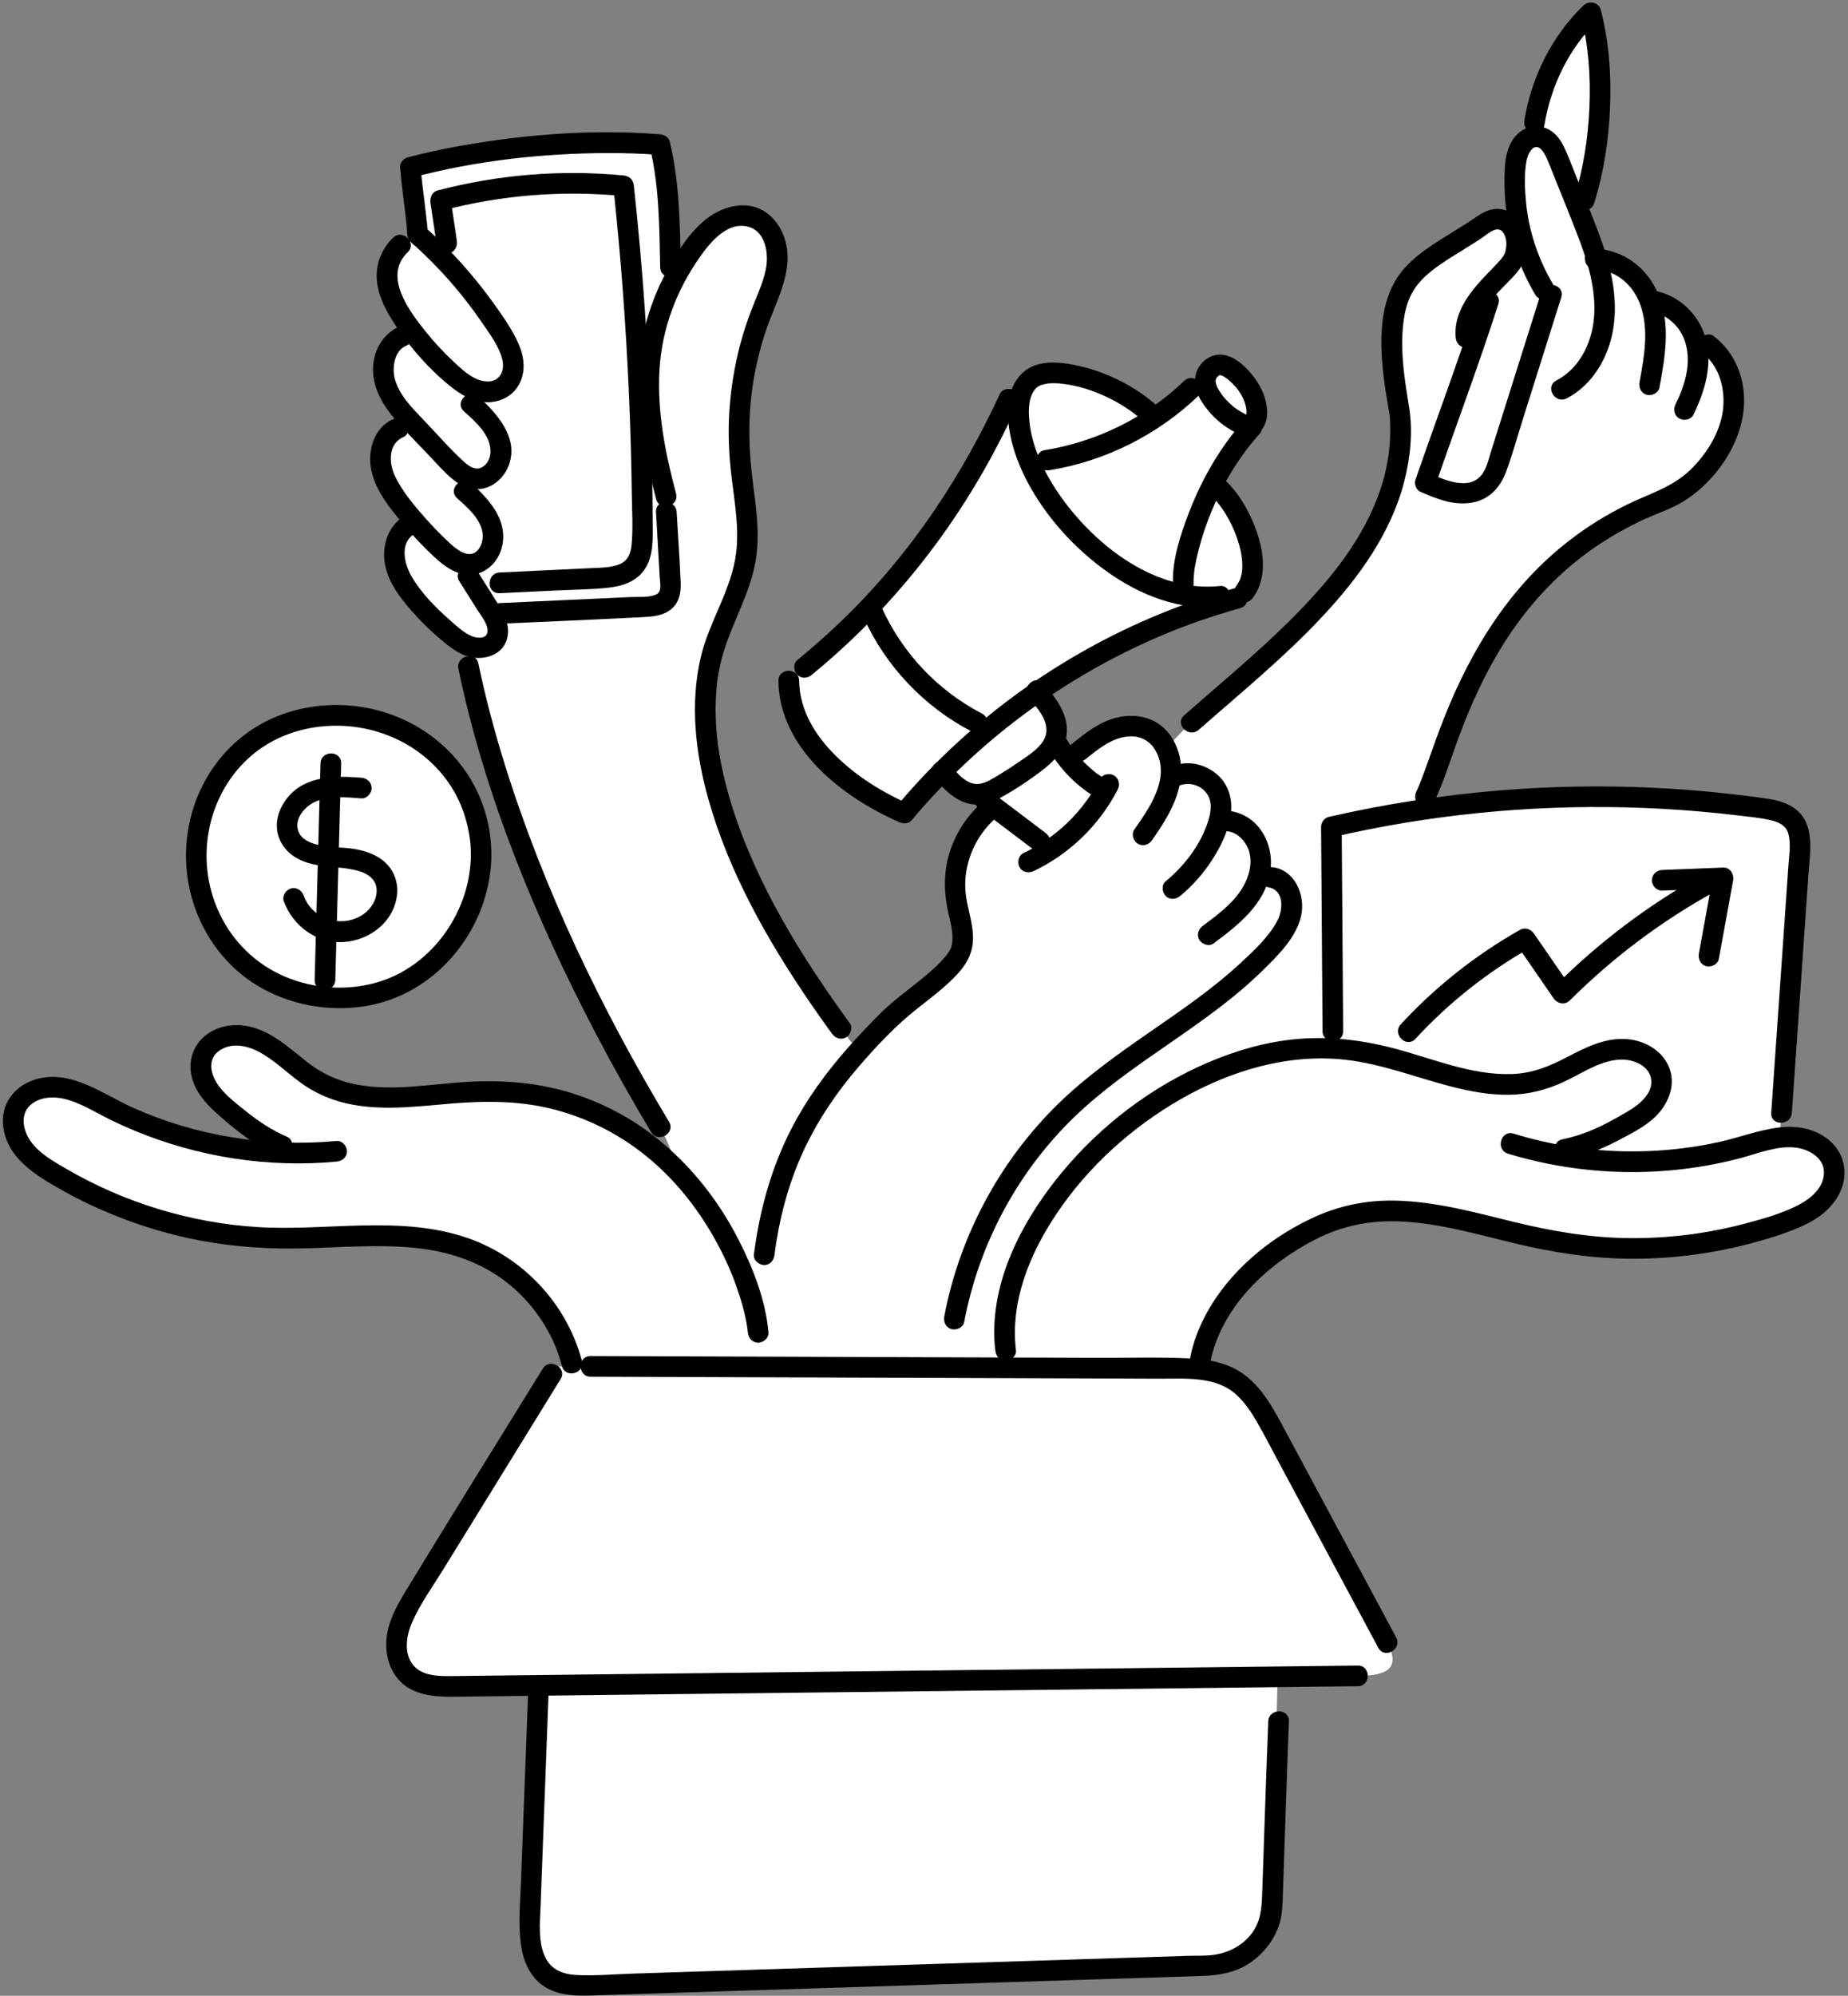
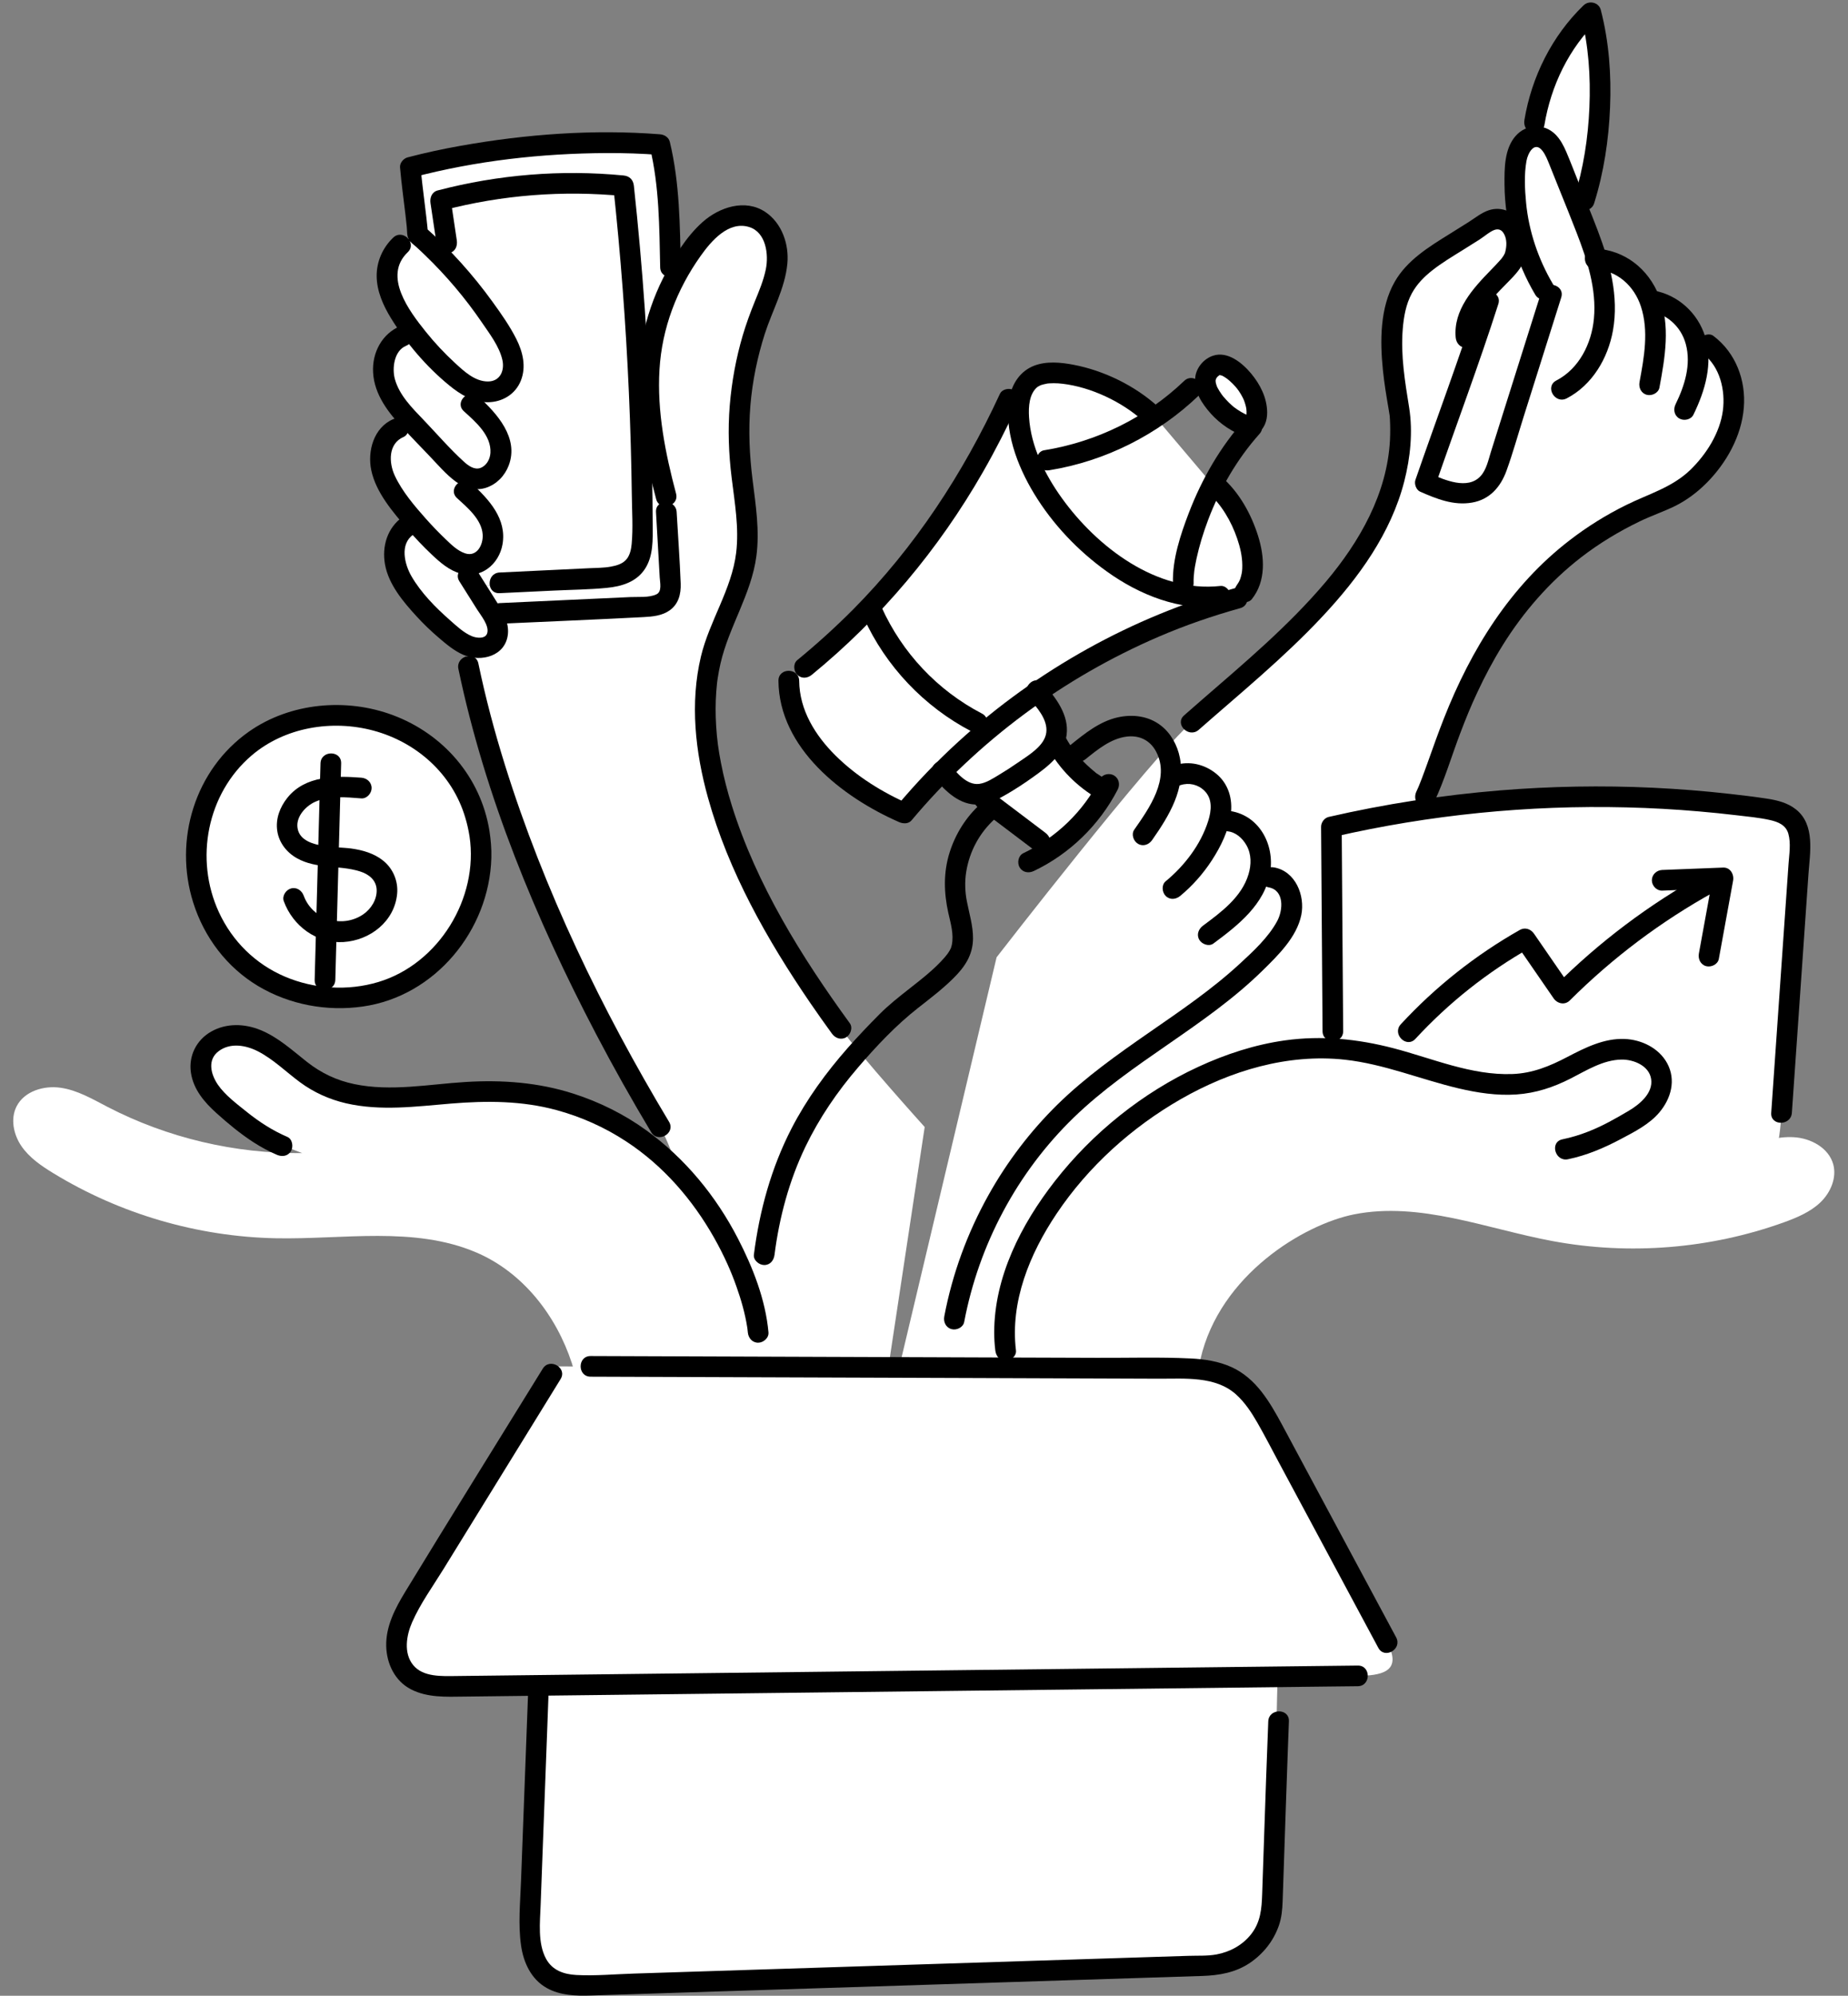
<svg xmlns="http://www.w3.org/2000/svg" fill="none" height="434.7" preserveAspectRatio="xMidYMid meet" style="fill: none;" version="1.0" viewBox="54.7 38.4 402.7 434.7" width="402.7" zoomAndPan="magnify">
  <rect x="54.7" y="38.4" width="402.7" height="434.7" fill="#808080" stroke="none" />
  <g id="change1_1">
    <path d="M172.56 396.19C171.93 412.9 170.9 437.36 170.27 454.07C170.12 458.01 170.02 462.24 171.44 465.46C173.7 470.59 178.64 470.96 182.89 470.82C227.98 469.38 273.07 467.94 318.16 466.5C325.68 466.26 331.68 460.55 331.93 453.41C332.4 440.05 332.87 407.91 333.34 396.18H172.56V396.19Z" fill="#fff" />
  </g>
  <g id="change1_2">
    <path d="M431.18 132.56C428.55 139.06 423.37 144.9 416.83 147.43C377.32 162.71 370.19 199.15 365.3 211.93C357.8 231.52 355.01 295.95 317.99 299.62C280.97 303.3 296.32 361.1 296.32 361.1L245.86 356.39L271.87 246.91C271.87 246.91 305.53 203.46 314.33 195.77C335.65 177.15 361.55 157.5 359.81 129.35C359.63 126.41 356.64 115.58 358.75 105.75C360.76 96.43 367.91 94.1 378.51 86.96C382.5 84.27 386.45 88.37 384.8 94.14C384.52 95.1 383.64 96.19 382.5 97.42L398.44 95.66L402.23 94.79C405.4 94.89 408.52 96.22 410.78 98.44C412.38 100 413.51 101.94 414.27 104.05C418.07 104.74 421.62 107.23 423.11 109.96C423.56 110.78 423.91 111.66 424.16 112.56C432.07 114.99 433.65 126.45 431.18 132.56Z" fill="#fff" />
  </g>
  <g id="change1_3">
    <path d="M392.74 102.59C388.93 114.68 385.12 126.76 381.3 138.85C380.75 140.59 380.16 142.4 378.9 143.72C377.22 145.47 374.6 146.04 372.19 145.77C369.78 145.51 367.52 144.52 365.3 143.55C369.72 130.72 374.48 118.28 379.03 104.03C380.73 98.7 388.32 69.33 389.06 65.12C390.68 55.86 394.96 47.28 401.36 41.16C404.66 53.67 403.72 70.04 399.92 82.05L392.74 102.59Z" fill="#fff" />
  </g>
  <g id="change1_4">
    <path d="M256.2 283.88L248.07 337.65L221.24 345.53L211.75 320.7C211.75 320.7 202.37 290.34 198.54 283.88C179.88 252.41 163.18 216.51 156.76 183.51C156.48 182.1 156.19 180.33 155.93 178.66C156.62 179.04 157.35 179.33 158.13 179.47C159.89 179.79 161.94 179.17 162.78 177.59C163.69 175.88 162.93 173.89 161.95 172.15C162.53 172.09 163.09 172.04 163.6 172.01C173.98 171.27 184.39 171.05 194.78 170.57C196.67 170.48 198.82 170.28 199.96 168.96C200.87 167.91 200.83 166.47 200.76 165.15C200.47 160.08 200.14 151.57 199.85 146.5C195.34 129.56 193.72 114.39 201.48 99.44C202.6 97.29 203.91 95.14 205.43 93C207.06 90.7 208.86 88.45 211.24 86.95C213.63 85.46 216.71 84.83 219.29 85.95C222.75 87.46 224.32 91.67 224.05 95.43C223.79 99.19 222.11 102.68 220.73 106.19C216.62 116.61 214.99 127.99 216.01 139.14C216.65 146.17 218.32 153.25 217.15 160.22C216.08 166.62 212.66 172.37 210.59 178.53C205.18 194.61 208.53 221.05 237.92 262.41C241.95 268.08 256.2 283.88 256.2 283.88Z" fill="#fff" />
  </g>
  <g id="change1_5">
    <path d="M153.25 119.96C153.05 119.79 152.86 119.62 152.67 119.43C154.34 122.35 156.1 125.14 157.39 126.4C159.1 128.07 160.95 129.64 162.22 131.66C163.5 133.68 164.21 136.18 163.62 138.49C163.03 140.81 160.89 142.79 158.5 142.7C156.86 142.64 155.46 141.71 154.21 140.58C154.67 142.88 154.62 144.53 155.89 145.33C158.74 147.12 160.98 150.06 161.88 153.31C162.79 156.56 161.15 160.75 157.82 161.3C156.82 161.46 155.86 161.3 154.94 160.92C155.71 162.18 156.36 163.25 156.77 163.89C157.23 164.62 157.69 165.35 158.15 166.09C159.24 167.81 160.32 169.53 161.4 171.25C161.58 171.54 161.77 171.84 161.95 172.15C162.93 173.89 163.69 175.88 162.78 177.59C161.94 179.17 159.89 179.79 158.13 179.47C157.35 179.33 156.62 179.04 155.93 178.66C155.05 178.2 154.23 177.59 153.45 176.97C150.29 174.47 147.41 171.63 144.88 168.5C143.02 166.21 141.3 163.66 140.77 160.76C140.24 157.85 141.02 154.3 143.63 152.9C144.03 152.68 144.59 152.42 145.18 152.15C143.87 150.63 142.63 149.07 141.45 147.45C139.65 144.98 137.95 142.27 137.61 139.23C137.27 136.19 138.68 132.79 141.52 131.64C142.26 131.34 143.48 130.96 144.68 130.69C142.11 128.01 139.58 125.14 138.58 121.58C137.52 117.78 138.92 113.04 142.57 111.56C143.16 111.32 143.97 111.06 144.78 110.83C143.95 109.74 143.16 108.61 142.41 107.46C140.45 104.47 138.7 101.04 139.07 97.48C139.3 95.31 140.42 90.71 145.73 89.47C148.1 91.56 150.36 93.77 152.52 96.08C156.82 100.7 160.67 105.74 163.98 111.12C165.03 112.84 166.05 114.64 166.42 116.62C166.79 118.6 166.41 120.82 164.98 122.25C163.42 123.8 160.91 124.07 158.8 123.44C156.69 122.81 154.9 121.41 153.25 119.96Z" fill="#fff" />
  </g>
  <g id="change1_6">
    <path d="M194.69 154.2C194.69 156.93 194.57 159.95 192.69 161.93C190.79 163.93 187.75 164.19 184.99 164.32C178.63 164.62 165.91 165.63 158.15 166.09C157.69 165.35 157.23 164.62 156.77 163.89C156.36 163.25 155.71 162.18 154.94 160.92C155.86 161.3 156.82 161.46 157.82 161.3C161.15 160.75 162.79 156.56 161.88 153.31C160.98 150.06 158.74 147.12 155.89 145.33C154.62 144.53 154.67 142.88 154.21 140.58C155.46 141.71 156.86 142.64 158.5 142.7C160.89 142.79 163.03 140.81 163.62 138.49C164.21 136.18 163.5 133.68 162.22 131.66C160.95 129.64 159.1 128.07 157.39 126.4C156.1 125.14 154.34 122.35 152.67 119.43C152.86 119.62 153.05 119.79 153.25 119.96C154.9 121.41 156.69 122.81 158.8 123.44C160.91 124.07 163.42 123.8 164.98 122.25C166.41 120.82 166.79 118.6 166.42 116.62C166.05 114.64 165.03 112.84 163.98 111.12C160.67 105.74 156.82 100.7 152.52 96.08C151.89 91.27 151.02 84.3 150.68 82.04C163.65 78.62 177.24 77.54 190.58 78.86C193.27 103.88 194.64 129.04 194.69 154.2Z" fill="#fff" />
  </g>
  <g id="change1_7">
    <path d="M200.76 165.15C200.83 166.47 200.87 167.91 199.96 168.96C198.82 170.28 196.67 170.48 194.78 170.57C184.39 171.05 173.98 171.27 163.6 172.01C163.09 172.04 162.53 172.09 161.95 172.15C161.77 171.84 161.58 171.54 161.4 171.25C160.32 169.53 159.24 167.81 158.15 166.09C165.91 165.63 178.63 164.62 184.99 164.32C187.75 164.19 190.79 163.93 192.69 161.93C194.57 159.95 194.69 156.93 194.69 154.2C194.64 129.04 193.27 103.88 190.58 78.86C177.24 77.54 163.65 78.62 150.68 82.04C151.02 84.3 151.89 91.27 152.52 96.08C150.36 93.77 148.1 91.56 145.73 89.47C145.33 84.63 144.5 79.69 144.1 74.86C160.31 70.56 181.76 68.57 198.47 69.9C200.1 76.52 201.06 89.85 201.48 99.44C193.72 114.39 195.34 129.56 199.85 146.5C200.14 151.57 200.47 160.08 200.76 165.15Z" fill="#fff" />
  </g>
  <g id="change1_8">
-     <path d="M336.23 236.34C335.9 239.34 334.01 241.93 332.03 244.21C319.85 258.22 302.2 266.25 288.56 278.84C275.21 291.17 266.97 308.09 262.64 325.74C259.74 337.59 262.64 361.1 262.64 361.1L216.99 358.5C216.99 358.5 219.82 323.18 221.24 311.67C224.41 286.07 236.59 272.23 249 259.83C252.37 256.46 263.13 249.68 264.23 245.04C265.09 241.46 263.58 237.79 263.03 234.15C261.97 227.19 265.2 220.32 269.94 215.12C273.2 211.54 289.69 202.15 289.69 202.15C291.87 200.39 294.09 198.61 296.67 197.52C299.25 196.43 302.29 196.1 304.83 197.28C308.62 199.04 310.27 203.7 309.78 207.87L311.36 207.24C314.94 205.96 319.38 208.2 320.47 211.84C321.01 213.64 320.81 215.55 320.28 217.38L322.19 217.22C325.85 217.46 328.8 220.83 329.35 224.45C329.61 226.15 329.42 227.86 328.91 229.5H331.72C334.72 229.91 336.55 233.34 336.23 236.34Z" fill="#fff" />
-   </g>
+     </g>
  <g id="change1_9">
    <path d="M295.44 210.86C292.44 216.06 288.18 220.53 283.14 223.78C278.51 219.42 269.53 212.05 265.82 209.24L283.56 197.97C285.77 201.99 291.23 208.11 295.44 210.86Z" fill="#fff" />
  </g>
  <g id="change1_10">
    <path d="M258.79 205.84C260.81 208.24 264.42 211.38 267.55 211.41C269.35 211.42 271.02 210.56 272.57 209.66C275.22 208.13 277.77 206.44 280.21 204.59C282.18 203.1 284.18 201.34 284.77 198.94C285.69 195.26 282.6 190.87 280.09 188.02C276.86 189.99 273.29 192.43 269.61 195.44C265.24 199.02 261.66 202.6 258.79 205.84Z" fill="#fff" />
  </g>
  <g id="change1_11">
    <path d="M325.68 167.5C324.71 168.32 323.57 168.91 322.35 169.27C294.95 177.3 270.03 193.6 251.72 215.51C240.43 210.6 226.58 200.15 226.58 186.68L230.03 183.78C249.76 167.65 264.06 148.58 274.53 125.35C275.33 123.59 278.08 119.81 282.38 119.79C281.01 120 279.87 120.46 279.07 121.2C274.53 125.35 277.07 135.92 280.97 143.05C287.95 155.8 304.44 170.59 320.62 168.29C321.78 168.12 323.67 168.01 325.68 167.5Z" fill="#fff" />
  </g>
  <g id="change1_12">
    <path d="M325.89 167.32L325.68 167.5C323.67 168.01 321.78 168.12 320.62 168.29C304.44 170.59 287.95 155.8 280.97 143.05C277.07 135.92 274.53 125.35 279.07 121.2C279.87 120.46 281.01 120 282.38 119.79H282.41C289.12 118.74 301.4 123.55 307.79 130.81L317.86 142.71C325.67 149.08 330.53 161.71 325.89 167.32Z" fill="#fff" />
  </g>
  <g id="change1_13">
-     <path d="M312.55 165.36L312.85 168.15C299.4 165.9 286.83 153.76 280.97 143.05C280.31 141.84 279.69 140.53 279.13 139.17C280.17 139.07 281.4 138.92 282.79 138.65C294.51 136.41 305.62 131.11 314.33 122.96C315.78 121.61 318.04 118.29 319.39 118.13C320.74 117.97 327.58 130.79 327.58 130.79C316.54 143.01 312.36 160.01 312.55 165.36Z" fill="#fff" />
-   </g>
+     </g>
  <g id="change1_14">
    <path d="M442.91 280.77C444.21 262.04 445.52 243.32 446.82 224.59C447 222.03 447.09 219.2 445.47 217.21C443.9 215.3 441.23 214.8 438.79 214.45C407.57 210.03 375.55 211.41 344.83 218.48C344.94 233.31 345.15 248.15 345.15 262.98C345.15 267.83 345.15 289.03 345.15 289.03C345.15 289.03 412.09 299.62 430.2 299.62C441.84 299.62 442.57 285.72 442.91 280.77Z" fill="#fff" />
  </g>
  <g id="change1_15">
    <path d="M451.41 300.27C449.21 302.38 446.31 303.6 443.44 304.64C427.38 310.42 409.78 311.84 393 308.72C378.59 306.04 364.13 300.05 349.75 302.91C338.91 305.07 320.49 316.03 316.28 334.49C314.95 340.33 316.28 344.05 316.28 344.05L277.51 347C277.51 347 274.8 338.14 273.85 332.56C268.94 303.82 308.5 265.47 344.26 266.71C352.33 267 360.09 269.47 367.81 271.83C375.53 274.19 383.95 275.94 391.57 273.27C394.65 272.19 397.44 270.44 400.39 269.04C403.34 267.65 406.6 266.59 409.83 267.05C413.06 267.5 416.21 269.83 416.72 273.06C417.31 276.73 414.44 280.12 411.23 282.02C408.57 283.59 401.03 288 394.94 290.14C408.13 292.41 421.83 291.75 434.72 288.12C438.29 287.12 441.9 285.88 445.6 286.1C449.3 286.31 453.19 288.42 454.18 291.99C454.99 294.93 453.61 298.15 451.41 300.27Z" fill="#fff" />
  </g>
  <g id="change1_16">
    <path d="M223.19 349.55L183.4 356.39C183.4 356.39 181.12 340.88 179.33 335.37C175.9 324.86 168.57 315.46 158.39 311.16C144.89 305.45 129.52 308.39 114.86 308.11C97.8 307.78 80.85 302.83 66.29 293.92C63.68 292.33 61.09 290.55 59.36 288.03C57.64 285.51 56.93 282.08 58.32 279.37C60.01 276.07 64.25 274.79 67.92 275.33C71.59 275.86 74.87 277.8 78.16 279.51C91.19 286.25 105.89 289.71 120.56 289.56C119.06 288.97 117.54 288.41 116.17 287.97C110.04 286 105.15 280.78 102.4 278.27C99.64 275.77 97.51 271.87 98.83 268.39C99.99 265.34 103.54 263.69 106.79 263.89C110.05 264.1 113.03 265.79 115.64 267.76C118.25 269.72 120.63 272 123.43 273.68C130.35 277.83 138.95 277.82 146.99 277.07C155.03 276.32 163.12 275.46 171.08 276.82C206.35 282.82 217.7 317.46 219.92 328.58C221.27 335.38 223.19 349.55 223.19 349.55Z" fill="#fff" />
  </g>
  <g id="change1_17">
    <path d="M350.6 403.44C285.04 405 219.44 404.96 153.86 405.71C150.28 405.76 146.33 405.66 143.69 403.23C141.29 401.02 140.7 397.36 141.37 394.17C142.05 390.98 143.79 388.13 145.5 385.35C154.98 369.98 166.5 351.59 176.12 336.02C217.92 336.17 268.86 336.31 310.27 336.46C314.67 336.48 319.28 336.55 323.11 338.71C327.33 341.1 329.84 345.6 332.13 349.87C340.42 365.31 348.71 380.75 356.99 396.19C360.55 402.81 355.21 403.33 350.6 403.44Z" fill="#fff" />
  </g>
  <g id="change1_18">
    <path d="M328.58 128.4C328.57 129.3 328.35 130.32 327.58 130.79C326.74 131.31 325.65 130.95 324.77 130.5C322.18 129.16 319.95 127.1 318.42 124.61C317.3 122.8 316.72 120.62 318.34 118.91C319.61 117.56 321.14 117.61 322.63 118.56C325.8 120.58 328.63 124.55 328.58 128.4Z" fill="#fff" />
  </g>
  <g id="change1_19">
    <path d="M269.56 197.67C258.6 191.6 249.58 182.1 244.1 170.84C239.75 175.36 235.07 179.67 230.04 183.78L226.59 186.68C226.59 200.15 240.44 210.6 251.73 215.51C257.12 209.05 263.11 203.09 269.56 197.67Z" fill="#fff" />
  </g>
  <g id="change1_20">
    <path d="M142.62 252.51C131.03 258.45 115.75 256.08 106.5 246.92C97.25 237.76 94.74 222.5 100.57 210.86C113.76 184.51 154.57 190.85 159.18 219.93C161.21 232.79 154.21 246.58 142.62 252.51Z" fill="#fff" />
  </g>
  <g id="change1_21">
-     <path d="M394.98 123.22C401.33 120.02 404.46 112.43 404.39 105.32C404.32 98.21 401.63 91.43 398.99 84.84C397.4 80.87 395.81 76.91 394.21 72.94C393.34 70.78 392.03 68.28 389.71 68.12C388.2 68.01 386.78 69.05 386.02 70.37C385.26 71.69 385.05 73.24 384.93 74.75C384.19 84 385.84 93.83 391.16 101.43C392.49 103.33 393.77 103.86 393.77 103.86L394.98 123.22Z" fill="#fff" />
+     <path d="M394.98 123.22C401.33 120.02 404.46 112.43 404.39 105.32C404.32 98.21 401.63 91.43 398.99 84.84C397.4 80.87 395.81 76.91 394.21 72.94C393.34 70.78 392.03 68.28 389.71 68.12C388.2 68.01 386.78 69.05 386.02 70.37C385.26 71.69 385.05 73.24 384.93 74.75C384.19 84 385.84 93.83 391.16 101.43C392.49 103.33 393.77 103.86 393.77 103.86Z" fill="#fff" />
  </g>
  <g id="change1_22">
    <path d="M374.16 111.89C373.28 103.68 383.71 97.93 384.79 94.14C386.45 88.36 382.49 84.27 378.5 86.96C367.9 94.09 360.75 96.43 358.75 105.74C356.63 115.57 359.62 126.41 359.8 129.35L374.16 111.89Z" fill="#fff" />
  </g>
  <g id="change2_1">
    <path d="M172.97 336.52C162.97 352.73 152.88 368.9 142.97 385.17C140.81 388.72 138.77 392.63 138.86 396.9C138.94 400.74 140.72 404.53 144.24 406.35C147.81 408.2 151.95 407.99 155.85 407.94C160.68 407.88 165.5 407.83 170.33 407.77C189.55 407.55 208.78 407.33 228 407.1C247.22 406.87 266.45 406.66 285.67 406.43C304.89 406.2 324.12 405.99 343.34 405.76C345.75 405.73 348.17 405.7 350.58 405.68C353.47 405.65 353.48 401.15 350.58 401.18C331.86 401.4 313.13 401.61 294.41 401.83C275.69 402.05 256.96 402.26 238.24 402.48C219.6 402.7 200.96 402.91 182.32 403.13C172.92 403.24 163.51 403.35 154.11 403.46C151.05 403.49 146.88 403.73 144.73 401.07C142.6 398.45 143.26 394.58 144.51 391.74C146.3 387.67 149.02 383.93 151.35 380.15C153.78 376.21 156.21 372.27 158.64 368.33C163.5 360.45 168.36 352.57 173.22 344.69C174.43 342.72 175.65 340.75 176.86 338.78C178.38 336.32 174.49 334.05 172.97 336.52Z" fill="#000" />
  </g>
  <g id="change2_2">
    <path d="M183.4 338.26C211.04 338.36 238.68 338.46 266.32 338.55C279.97 338.6 293.63 338.65 307.28 338.7C312.88 338.72 319.55 338.09 324.04 342.12C325.96 343.85 327.38 346 328.66 348.22C330.26 351 331.73 353.86 333.24 356.68C340.51 370.23 347.78 383.77 355.05 397.32C356.42 399.87 360.31 397.6 358.94 395.05C352.33 382.74 345.73 370.43 339.12 358.13C337.44 355 335.76 351.87 334.08 348.73C332.73 346.23 331.34 343.76 329.59 341.52C327.85 339.3 325.7 337.38 323.12 336.2C320.29 334.91 317.22 334.44 314.14 334.29C307.38 333.96 300.56 334.18 293.8 334.15C286.81 334.13 279.81 334.1 272.82 334.08C258.83 334.03 244.85 333.98 230.86 333.93C215.04 333.87 199.22 333.82 183.41 333.76C180.5 333.75 180.5 338.25 183.4 338.26Z" fill="#000" />
  </g>
  <g id="change2_3">
    <path d="M169.77 407.35C169.43 416.47 169.09 425.6 168.74 434.72C168.57 439.23 168.4 443.73 168.23 448.24C168.06 452.84 167.59 457.55 168.24 462.13C168.77 465.88 170.45 469.54 173.89 471.44C176.79 473.04 180.15 473.15 183.38 473.05C193.28 472.74 203.18 472.42 213.08 472.1C232.8 471.47 252.51 470.84 272.23 470.21C282.13 469.89 292.03 469.58 301.93 469.26C306.84 469.1 311.75 468.95 316.65 468.79C320.39 468.67 323.96 468.06 327.12 465.91C330 463.94 332.18 461.19 333.35 457.9C333.97 456.17 334.14 454.35 334.2 452.52C334.28 450.27 334.36 448.02 334.43 445.78C334.73 436.98 335.02 428.17 335.34 419.37C335.42 417.36 335.49 415.34 335.57 413.33C335.69 410.43 331.19 410.44 331.07 413.33C330.74 421.55 330.46 429.78 330.18 438.01C330.03 442.33 329.89 446.65 329.74 450.98C329.63 454.17 329.4 457.04 327.36 459.66C325.5 462.05 322.76 463.55 319.8 464.1C317.8 464.47 315.66 464.34 313.63 464.41C311.3 464.48 308.97 464.56 306.64 464.63C297.16 464.93 287.67 465.24 278.19 465.54C259.22 466.15 240.25 466.75 221.29 467.36C211.81 467.66 202.32 467.97 192.84 468.27C188.68 468.4 184.44 468.8 180.28 468.58C177.54 468.43 175.04 467.56 173.68 465.03C171.84 461.61 172.38 457.07 172.51 453.35C172.68 448.88 172.85 444.4 173.01 439.93C173.33 431.34 173.65 422.74 173.98 414.15C174.06 411.89 174.15 409.64 174.23 407.38C174.38 404.46 169.88 404.46 169.77 407.35Z" fill="#000" />
  </g>
  <g id="change2_4">
-     <path d="M128.06 286.92C112.9 288.32 97.39 285.87 83.5 279.59C77.04 276.67 70.24 271.38 62.75 273.42C59.56 274.29 56.87 276.46 55.79 279.63C54.67 282.91 55.67 286.76 57.66 289.5C59.88 292.56 63.07 294.64 66.29 296.54C69.58 298.49 72.99 300.24 76.49 301.78C83.54 304.89 90.91 307.23 98.48 308.64C106.04 310.05 113.67 310.51 121.34 310.3C129.08 310.09 136.85 309.45 144.58 310.15C151.62 310.79 158.44 312.84 164.2 317.02C169.18 320.63 173.19 325.72 175.61 331.37C176.24 332.85 176.74 334.39 177.15 335.95C177.89 338.75 182.24 337.56 181.49 334.75C178.11 322.04 168.19 311.73 155.68 307.75C141.19 303.14 125.75 306.59 110.89 305.68C96.24 304.78 81.8 300.37 69.13 292.98C66.23 291.29 62.94 289.47 61.1 286.56C59.68 284.31 59.13 281.08 61.31 279.11C63.31 277.3 66.35 277.16 68.85 277.78C72.41 278.67 75.55 280.73 78.82 282.33C92.34 288.94 107.47 292.24 122.53 291.76C124.38 291.7 126.23 291.58 128.07 291.41C129.28 291.3 130.32 290.46 130.32 289.16C130.31 288.04 129.27 286.81 128.06 286.92Z" fill="#000" />
-   </g>
+     </g>
  <g id="change2_5">
    <path d="M117.31 286.03C114.13 284.67 111.19 282.77 108.49 280.6C106.32 278.85 103.73 276.94 102.15 274.62C100.61 272.34 99.84 269.19 102.4 267.32C104.93 265.46 108.28 266.05 110.9 267.39C114.3 269.14 117.03 271.88 120.08 274.13C123.07 276.34 126.48 277.87 130.09 278.71C137.68 280.46 145.37 279.4 153.02 278.77C160.78 278.14 168.44 278.14 176 280.2C181.39 281.67 186.5 283.96 191.17 287.03C199.23 292.31 205.61 299.69 210.31 308C211.36 309.86 212.33 311.76 213.21 313.71C213.4 314.13 213.58 314.54 213.76 314.97C213.9 315.29 213.99 315.51 214.22 316.08C214.56 316.93 214.89 317.79 215.19 318.66C216.2 321.51 217.05 324.45 217.52 327.45C217.54 327.58 217.56 327.72 217.58 327.85C217.65 328.26 217.53 327.36 217.57 327.77C217.6 328.05 217.63 328.33 217.66 328.61C217.77 329.82 218.62 330.86 219.91 330.86C221.04 330.86 222.27 329.83 222.16 328.61C221.52 321.48 218.75 314.45 215.49 308.14C210.73 298.92 203.99 290.72 195.57 284.62C190.74 281.12 185.33 278.43 179.65 276.61C172.02 274.16 164.12 273.58 156.16 274.07C148.14 274.56 139.88 276.2 131.89 274.53C128.04 273.73 124.65 272.11 121.57 269.68C118.35 267.14 115.32 264.34 111.47 262.76C108.01 261.34 104.06 261.21 100.74 263.08C97.52 264.9 95.77 268.35 96.3 272.02C96.83 275.68 99.23 278.48 101.89 280.87C104.41 283.14 107.04 285.32 109.89 287.17C111.53 288.23 113.24 289.16 115.03 289.93C116.15 290.41 117.44 290.26 118.11 289.12C118.67 288.16 118.43 286.51 117.31 286.03Z" fill="#000" />
  </g>
  <g id="change2_6">
-     <path d="M383.3 289.68C399.68 294.67 417.42 295.03 433.98 290.65C437.85 289.63 441.95 287.88 446.03 288.37C448.73 288.69 451.98 290.44 452.15 293.47C452.35 297.03 449.21 299.56 446.35 301C442.73 302.82 438.66 303.94 434.76 304.97C426.62 307.11 418.23 308.15 409.81 308.08C401.24 308.01 392.93 306.59 384.62 304.56C376.11 302.48 367.52 300.09 358.7 299.91C352.31 299.78 346.34 301.04 340.58 303.74C329.68 308.85 319.64 317.89 315.39 329.34C314.84 330.82 314.42 332.34 314.1 333.88C313.52 336.71 317.86 337.92 318.44 335.08C320.89 323.03 330.82 313.71 341.43 308.32C346.81 305.58 352.52 304.29 358.7 304.41C367.51 304.58 376.06 307.12 384.57 309.17C393.16 311.24 401.86 312.59 410.72 312.57C419.44 312.56 428.2 311.4 436.62 309.12C440.62 308.04 444.71 306.8 448.43 304.97C451.99 303.22 455.13 300.39 456.26 296.47C457.33 292.77 456.06 288.94 453.06 286.57C449.93 284.09 445.96 283.49 442.08 284.01C437.78 284.59 433.67 286.17 429.44 287.11C425.22 288.05 420.94 288.67 416.62 288.97C407.94 289.57 399.19 288.93 390.72 286.98C388.63 286.5 386.55 285.94 384.5 285.31C381.72 284.49 380.54 288.84 383.3 289.68Z" fill="#000" />
-   </g>
+     </g>
  <g id="change2_7">
    <path d="M396.38 290.9C400.42 290.07 404.27 288.43 407.9 286.5C410.86 284.93 414.11 283.29 416.3 280.69C418.85 277.67 419.97 273.62 417.99 269.98C416.18 266.66 412.39 264.84 408.72 264.7C404.25 264.52 400.11 266.6 396.26 268.61C392.41 270.63 388.65 272.18 384.25 272.34C375.3 272.66 366.87 268.94 358.36 266.72C350.55 264.69 342.72 263.9 334.71 265.01C328.14 265.93 321.81 268 315.8 270.78C303.65 276.4 292.75 285.17 284.53 295.72C277.25 305.06 271.35 316.52 271.35 328.63C271.35 329.94 271.43 331.25 271.59 332.55C271.74 333.76 272.52 334.8 273.84 334.8C274.94 334.8 276.24 333.76 276.09 332.55C274.8 321.92 279.08 311.5 284.95 302.75C291.82 292.5 301.35 283.91 312.04 277.79C322.82 271.62 335.3 267.85 347.79 269.22C356.31 270.16 364.25 273.5 372.53 275.46C376.64 276.43 380.92 277.08 385.15 276.79C389.38 276.5 393.2 275.23 396.95 273.32C400.42 271.55 404.03 269.25 408.05 269.19C410.65 269.15 414.05 270.5 414.5 273.42C414.98 276.51 411.96 278.96 409.63 280.34C406.79 282.02 403.89 283.67 400.81 284.87C398.98 285.59 397.1 286.16 395.17 286.56C392.35 287.14 393.55 291.48 396.38 290.9Z" fill="#000" />
  </g>
  <g id="change2_8">
    <path d="M268.35 213.53C265.2 216.36 262.9 220.05 261.63 224.08C260.26 228.43 260.37 232.84 261.35 237.25C261.85 239.48 262.59 241.92 262.11 244.22C262.08 244.38 261.88 245.01 261.92 244.92C261.98 244.77 261.71 245.31 261.65 245.42C261.29 246.04 261.01 246.4 260.59 246.89C258.36 249.47 255.61 251.59 252.94 253.69C250.64 255.5 248.37 257.27 246.31 259.35C243.97 261.71 241.66 264.12 239.47 266.61C234.74 271.98 230.49 277.79 227.2 284.16C222.76 292.78 220.2 302.09 218.98 311.69C218.83 312.9 220.12 313.94 221.23 313.94C222.57 313.94 223.33 312.9 223.48 311.69C224.51 303.58 226.67 295.54 230.22 288.16C233.24 281.89 237.18 276.14 241.71 270.87C245.7 266.22 249.93 261.73 254.76 257.94C257.4 255.87 260.1 253.82 262.48 251.45C264.95 249 266.7 246.41 266.73 242.82C266.75 240.07 265.91 237.4 265.39 234.72C264.98 232.62 264.91 230.41 265.25 228.29C265.97 223.82 268.16 219.77 271.52 216.74C273.69 214.77 270.5 211.59 268.35 213.53Z" fill="#000" />
  </g>
  <g id="change2_9">
    <path d="M264.81 326.33C268 309.48 276.351 293.78 288.67 281.83C301.21 269.67 317.36 262.04 329.83 249.8C333.2 246.49 337.26 242.55 338.26 237.74C339.14 233.48 337.01 228.15 332.31 227.33C331.11 227.12 329.89 227.65 329.54 228.9C329.24 229.98 329.91 231.46 331.11 231.67C334.62 232.28 334.31 236.64 333 239.05C331.07 242.6 327.82 245.59 324.88 248.3C318.79 253.92 311.92 258.57 305.14 263.27C298.201 268.08 291.25 273 285.2 278.92C279.26 284.74 274.15 291.45 270.1 298.71C265.51 306.93 262.22 315.88 260.47 325.13C260.24 326.32 260.8 327.56 262.04 327.9C263.15 328.21 264.59 327.53 264.81 326.33Z" fill="#000" />
  </g>
  <g id="change2_10">
    <path d="M279.97 228.12C287.78 224.41 294.3 218.06 298.26 210.38C298.82 209.3 298.54 207.94 297.45 207.3C296.44 206.71 294.93 207.02 294.37 208.11C290.72 215.2 284.9 220.81 277.69 224.24C276.59 224.76 276.31 226.33 276.88 227.32C277.54 228.44 278.86 228.65 279.97 228.12Z" fill="#000" />
  </g>
  <g id="change2_11">
    <path d="M291.28 203.74C293.89 201.64 296.78 199.27 300.22 198.84C303.01 198.49 305.37 199.68 306.65 202.15C309.71 208.04 305.13 214.44 301.87 219.11C301.17 220.11 301.69 221.61 302.68 222.19C303.8 222.85 305.06 222.38 305.76 221.38C309.46 216.08 313.1 210.2 311.81 203.47C311.29 200.78 309.89 198.17 307.72 196.47C305.03 194.35 301.56 193.92 298.27 194.65C294.35 195.53 291.15 198.11 288.1 200.57C287.15 201.33 287.31 202.96 288.1 203.75C289.03 204.68 290.33 204.5 291.28 203.74Z" fill="#000" />
  </g>
  <g id="change2_12">
    <path d="M311.96 209.41C313.77 208.82 315.73 209.26 317.11 210.59C318.97 212.37 318.7 214.95 317.98 217.22C316.35 222.38 312.84 226.94 308.71 230.36C307.77 231.13 307.91 232.74 308.71 233.54C309.64 234.47 310.95 234.32 311.89 233.54C314.57 231.32 316.89 228.69 318.79 225.77C320.71 222.81 322.4 219.38 322.89 215.86C323.37 212.47 322.41 209.08 319.67 206.88C317.19 204.88 313.83 204.06 310.76 205.07C308.02 205.97 309.19 210.31 311.96 209.41Z" fill="#000" />
  </g>
  <g id="change2_13">
    <path d="M322.19 219.47C323.99 219.64 325.47 221 326.32 222.51C327.43 224.46 327.39 226.75 326.76 228.85C325.27 233.8 320.81 237.08 316.85 240.02C315.88 240.74 315.38 241.97 316.04 243.1C316.6 244.06 318.14 244.64 319.12 243.91C324.43 239.97 330.29 235.42 331.47 228.48C332.54 222.21 328.9 215.62 322.19 214.98C320.98 214.87 319.94 216.1 319.94 217.23C319.94 218.53 320.98 219.35 322.19 219.47Z" fill="#000" />
  </g>
  <g id="change2_14">
    <path d="M267.98 214.42C272.05 217.5 276.13 220.58 280.2 223.66C281.14 224.37 282.76 223.84 283.28 222.85C283.91 221.66 283.48 220.53 282.47 219.77C278.4 216.69 274.32 213.61 270.25 210.53C269.31 209.82 267.69 210.35 267.17 211.34C266.55 212.52 266.98 213.66 267.98 214.42Z" fill="#000" />
  </g>
  <g id="change2_15">
    <path d="M258.39 207.96C260.82 210.84 263.9 213.84 267.97 213.64C270.21 213.53 272.22 212.48 274.11 211.37C276.02 210.25 277.89 209.04 279.69 207.75C282.97 205.41 286.6 202.75 287.13 198.45C287.67 194.1 284.78 190.38 282.09 187.3C280.18 185.12 277.01 188.31 278.91 190.48C280.63 192.44 283.05 195.12 282.7 197.95C282.34 200.86 278.84 202.89 276.67 204.4C275.23 205.4 273.75 206.36 272.24 207.26C270.97 208.02 269.58 208.94 268.08 209.14C265.32 209.49 263.14 206.64 261.57 204.79C260.79 203.86 259.2 203.98 258.39 204.79C257.47 205.7 257.6 207.03 258.39 207.96Z" fill="#000" />
  </g>
  <g id="change2_16">
    <path d="M283.02 201.28C285.59 205.92 289.47 209.83 294.08 212.44C295.1 213.02 296.59 212.72 297.16 211.63C297.72 210.56 297.45 209.17 296.35 208.55C295.82 208.25 295.3 207.94 294.79 207.6C294.54 207.43 294.28 207.26 294.04 207.09C293.93 207.01 293.32 206.67 293.3 206.55C293.31 206.67 293.63 206.81 293.3 206.55C293.19 206.46 293.08 206.38 292.98 206.29C292.75 206.1 292.51 205.9 292.29 205.7C291.83 205.3 291.39 204.88 290.96 204.45C290.55 204.04 290.16 203.61 289.78 203.17C289.58 202.94 289.39 202.71 289.19 202.47C289.1 202.36 289.01 202.26 288.93 202.15C289.24 202.63 288.94 202.16 288.88 202.08C288.15 201.1 287.5 200.08 286.91 199.01C286.34 197.98 284.84 197.56 283.83 198.2C282.79 198.88 282.41 200.18 283.02 201.28Z" fill="#000" />
  </g>
  <g id="change2_17">
    <path d="M224.33 186.68C224.46 201.38 238.29 212.06 250.59 217.45C251.45 217.83 252.63 217.91 253.32 217.1C267.86 199.76 286.41 186.02 307.2 177.08C312.96 174.6 318.91 172.55 324.95 170.87C327.74 170.09 326.55 165.75 323.75 166.53C301.43 172.76 280.68 184.31 263.56 199.93C258.78 204.29 254.3 208.97 250.15 213.93C251.06 213.81 251.97 213.7 252.88 213.58C246.98 211 241.37 207.52 236.78 202.98C232.37 198.61 228.91 193.07 228.85 186.7C228.81 183.79 224.31 183.78 224.33 186.68Z" fill="#000" />
  </g>
  <g id="change2_18">
    <path d="M231.62 185.37C246.63 173.07 259.21 158.1 268.86 141.27C271.62 136.46 274.14 131.51 276.47 126.48C276.98 125.38 276.78 124.06 275.66 123.4C274.69 122.83 273.09 123.1 272.58 124.21C264.57 141.54 254.06 157.59 240.58 171.17C236.72 175.05 232.66 178.72 228.43 182.19C227.49 182.96 227.63 184.57 228.43 185.37C229.37 186.3 230.68 186.15 231.62 185.37Z" fill="#000" />
  </g>
  <g id="change2_19">
    <path d="M316.48 125.75C318.11 128.36 320.36 130.58 323.04 132.12C324.69 133.06 326.72 133.81 328.54 132.84C330.22 131.94 330.84 130.03 330.83 128.23C330.8 125.06 329.31 122.12 327.31 119.73C325.39 117.44 322.22 114.82 319.03 115.88C317.12 116.51 315.55 118.29 315.2 120.28C314.87 122.21 315.47 124.08 316.48 125.75C317.09 126.76 318.53 127.22 319.56 126.56C320.57 125.91 321.02 124.56 320.37 123.48C320.24 123.27 320.11 123.05 320 122.83C319.94 122.72 319.89 122.6 319.84 122.49C320.04 122.88 319.89 122.62 319.86 122.52C319.77 122.26 319.69 122.01 319.63 121.74C319.61 121.65 319.59 121.29 319.6 121.6C319.61 121.95 319.6 121.45 319.6 121.38C319.6 121.33 319.58 121.1 319.62 121.04C319.45 121.36 319.57 121.31 319.63 121.13C319.66 121.02 319.7 120.9 319.73 120.79C319.63 121.19 319.65 120.96 319.73 120.84C319.8 120.73 319.86 120.63 319.93 120.52C319.72 120.85 319.88 120.58 319.96 120.51C320.06 120.41 320.16 120.31 320.27 120.21C319.93 120.49 320.38 120.18 320.46 120.12C320.17 120.33 320.28 120.22 320.43 120.15C320.91 119.92 320.33 120.23 320.35 120.14C320.38 119.98 321.24 120.33 320.63 120.12C320.74 120.16 320.87 120.18 320.99 120.22C321.38 120.33 321.08 120.26 320.99 120.21C321.28 120.36 321.56 120.53 321.83 120.71C321.96 120.8 322.47 121.19 322.11 120.9C322.31 121.06 322.5 121.22 322.68 121.38C323.11 121.76 323.52 122.17 323.9 122.6C324.07 122.79 324.24 122.99 324.4 123.2C324.11 122.84 324.57 123.44 324.63 123.53C324.96 124.01 325.26 124.51 325.52 125.03C325.58 125.16 325.87 125.8 325.69 125.37C325.79 125.6 325.87 125.84 325.95 126.08C326.03 126.32 326.1 126.56 326.16 126.8C326.19 126.92 326.22 127.04 326.24 127.16C326.26 127.24 326.35 127.86 326.28 127.29C326.34 127.77 326.35 128.25 326.33 128.73C326.32 129.02 326.41 128.82 326.34 128.65C326.36 128.7 326.26 128.96 326.26 128.99C326.23 129.11 326.09 129.37 326.3 128.92C326.13 129.28 326.5 128.77 326.32 128.93C326.12 129.11 326.61 128.79 326.64 128.77C326.49 128.84 326.28 128.77 326.68 128.78C326.54 128.78 326.32 128.7 326.7 128.8C326.57 128.77 326.44 128.73 326.31 128.7C326.24 128.68 325.9 128.55 326.28 128.71C326.16 128.66 326.04 128.6 325.92 128.54C325.66 128.41 325.4 128.26 325.15 128.12C324.62 127.81 324.11 127.46 323.61 127.09C323.94 127.34 323.67 127.14 323.6 127.08C323.45 126.96 323.3 126.83 323.15 126.7C322.93 126.51 322.71 126.31 322.51 126.11C322.07 125.68 321.66 125.22 321.26 124.75C320.99 124.43 321.2 124.68 321.25 124.75C321.13 124.6 321.02 124.44 320.9 124.28C320.71 124.01 320.54 123.74 320.36 123.47C319.74 122.47 318.32 121.99 317.28 122.66C316.28 123.31 315.81 124.68 316.48 125.75Z" fill="#000" />
  </g>
  <g id="change2_20">
    <path d="M283.39 140.82C295.58 138.85 307.01 133.08 315.92 124.55C318.02 122.54 314.83 119.37 312.74 121.37C304.35 129.4 293.65 134.63 282.2 136.48C281 136.67 280.33 138.17 280.63 139.25C280.98 140.53 282.19 141.02 283.39 140.82Z" fill="#000" />
  </g>
  <g id="change2_21">
    <path d="M325.98 129.74C320.63 135.71 316.6 142.7 313.74 150.17C311.94 154.87 310.15 160.26 310.3 165.36C310.38 168.25 314.88 168.26 314.8 165.36C314.78 164.52 314.84 163.68 314.94 162.84C315 162.31 314.9 163.11 314.97 162.61C315.02 162.31 315.06 162.02 315.11 161.72C315.21 161.16 315.32 160.6 315.44 160.04C316.06 157.19 316.93 154.4 317.95 151.68C320.53 144.85 324.28 138.37 329.15 132.92C331.09 130.77 327.92 127.57 325.98 129.74Z" fill="#000" />
  </g>
  <g id="change2_22">
    <path d="M306.97 126.91C301.97 122.39 295.24 119.11 288.62 117.85C285.85 117.32 282.73 117.02 280.04 118.06C277.15 119.18 275.34 121.77 274.74 124.76C273.3 131.91 276.38 139.9 280.04 145.92C284.07 152.56 289.57 158.35 295.88 162.87C302.98 167.97 311.76 171.5 320.63 170.53C321.84 170.4 322.88 169.59 322.88 168.28C322.88 167.17 321.85 165.9 320.63 166.03C306.79 167.55 293.74 157.55 286.07 146.87C282.41 141.77 279.34 135.65 278.94 129.28C278.79 126.91 278.98 124.13 280.81 122.65C280.52 122.88 280.9 122.6 281.02 122.54C281.15 122.47 281.62 122.24 281.51 122.29C281.65 122.23 282.46 122.02 282.88 121.95C283.27 121.89 282.6 121.98 283.01 121.93C283.14 121.92 283.26 121.91 283.39 121.9C283.69 121.88 284 121.87 284.31 121.87C284.96 121.87 285.62 121.91 286.26 121.99C292.43 122.72 299.17 125.9 303.8 130.08C305.93 132.03 309.12 128.86 306.97 126.91Z" fill="#000" />
  </g>
  <g id="change2_23">
    <path d="M317.79 145.56C320.83 148.2 323.01 151.93 324.3 155.72C324.95 157.63 325.4 159.55 325.41 161.53C325.41 162.52 325.37 163.04 325.13 163.93C325.08 164.13 325.01 164.33 324.95 164.52C324.92 164.6 324.74 165.02 324.85 164.77C324.75 164.99 324.63 165.2 324.51 165.4C324.48 165.45 324.12 165.96 324.31 165.72C323.55 166.67 323.38 167.97 324.31 168.9C325.09 169.68 326.73 169.86 327.49 168.9C330.63 164.96 330.28 159.67 328.84 155.1C327.36 150.4 324.74 145.63 320.98 142.36C318.8 140.49 315.6 143.66 317.79 145.56Z" fill="#000" />
  </g>
  <g id="change2_24">
    <path d="M242.91 172.93C247.69 183.51 256.1 192.36 266.4 197.71C268.97 199.05 271.24 195.16 268.67 193.82C258.98 188.78 251.29 180.6 246.8 170.65C246.3 169.54 244.69 169.28 243.72 169.84C242.58 170.52 242.41 171.82 242.91 172.93Z" fill="#000" />
  </g>
  <g id="change2_25">
    <path d="M347.39 262.99C347.28 248.16 347.18 233.32 347.07 218.49C346.52 219.21 345.97 219.94 345.42 220.66C366.3 215.87 387.73 213.73 409.14 214.26C414.42 214.39 419.69 214.68 424.96 215.14C427.67 215.37 430.38 215.65 433.08 215.97C435.52 216.26 438.02 216.48 440.42 217.02C442.19 217.42 443.86 218.1 444.4 219.99C444.99 222.09 444.59 224.46 444.44 226.59C444.05 232.14 443.67 237.69 443.28 243.25C442.41 255.76 441.54 268.27 440.67 280.79C440.47 283.68 444.97 283.67 445.17 280.79C445.98 269.19 446.78 257.59 447.59 245.99C447.99 240.27 448.39 234.56 448.78 228.84C449.11 224.15 450.29 218.07 446.06 214.7C444.25 213.26 442 212.7 439.76 212.36C437.07 211.95 434.36 211.62 431.65 211.32C426.08 210.69 420.5 210.25 414.9 209.98C403.79 209.46 392.65 209.65 381.56 210.56C369 211.59 356.51 213.52 344.23 216.34C343.28 216.56 342.57 217.55 342.58 218.51C342.69 233.34 342.79 248.18 342.9 263.01C342.91 265.88 347.41 265.89 347.39 262.99Z" fill="#000" />
  </g>
  <g id="change2_26">
    <path d="M363.14 264.67C370.42 256.79 378.84 250.11 388.17 244.83C387.14 244.56 386.12 244.29 385.09 244.02C387.81 247.96 390.53 251.91 393.25 255.85C394.06 257.03 395.7 257.39 396.78 256.31C406.12 247 416.7 239.05 428.24 232.68C430.78 231.28 428.51 227.39 425.97 228.79C414.11 235.34 403.19 243.56 393.6 253.13C394.78 253.28 395.96 253.43 397.13 253.59C394.41 249.65 391.69 245.7 388.97 241.76C388.27 240.75 387.02 240.32 385.89 240.95C376.25 246.41 367.47 253.36 359.95 261.5C357.99 263.62 361.17 266.81 363.14 264.67Z" fill="#000" />
  </g>
  <g id="change2_27">
    <path d="M416.91 232.39C421.34 232.22 425.76 232.04 430.19 231.87C429.47 230.92 428.74 229.97 428.02 229.02C426.98 234.7 425.94 240.39 424.91 246.07C424.69 247.26 425.24 248.5 426.48 248.84C427.57 249.14 429.03 248.47 429.25 247.27C430.29 241.59 431.33 235.9 432.36 230.22C432.61 228.85 431.76 227.31 430.19 227.37C425.76 227.54 421.34 227.72 416.91 227.89C415.7 227.94 414.66 228.89 414.66 230.14C414.66 231.32 415.69 232.44 416.91 232.39Z" fill="#000" />
  </g>
  <g id="change2_28">
    <path d="M154.59 184.1C160.4 211.9 171.47 238.59 184.61 263.67C188.4 270.9 192.4 278.01 196.6 285.01C198.09 287.49 201.98 285.23 200.49 282.74C185.81 258.3 173.26 232.31 164.74 205.05C162.46 197.76 160.5 190.38 158.94 182.9C158.33 180.07 154 181.27 154.59 184.1Z" fill="#000" />
  </g>
  <g id="change2_29">
    <path d="M202.02 145.91C199.68 137.11 197.86 128.05 198.41 118.89C198.95 109.89 202.17 101.46 207.38 94.14C209.66 90.93 213.44 86.46 217.95 87.85C221.64 88.99 222.24 93.85 221.58 97.06C221.08 99.5 220.1 101.82 219.16 104.12C218.18 106.53 217.29 108.97 216.55 111.46C215.08 116.43 214.15 121.57 213.72 126.73C213.29 132 213.49 137.25 214.14 142.5C214.8 147.88 215.77 153.36 215.12 158.79C214.15 166.77 209.29 173.65 207.44 181.4C205.03 191.53 206.21 202.21 208.97 212.13C213.43 228.22 221.87 243.11 231.24 256.82C232.79 259.09 234.38 261.32 235.99 263.54C236.7 264.52 237.94 265 239.07 264.35C240.04 263.78 240.6 262.26 239.88 261.27C229.33 246.78 219.56 231.07 214.17 213.85C213.22 210.81 212.42 207.73 211.81 204.6C211.25 201.72 210.94 199.49 210.76 196.55C210.6 194.06 210.6 191.57 210.78 189.08C210.82 188.52 210.87 187.96 210.93 187.4C210.96 187.14 210.99 186.89 211.02 186.63C211.06 186.28 210.97 187 211.02 186.66C211.05 186.47 211.07 186.28 211.1 186.1C211.26 185.04 211.46 183.99 211.7 182.94C213.54 174.88 218.42 167.82 219.52 159.56C220.26 154.01 219.39 148.48 218.7 142.97C218.02 137.57 217.77 132.16 218.22 126.72C218.66 121.42 219.74 116.17 221.36 111.11C222.99 106.04 225.75 101.23 226.27 95.87C226.68 91.64 225.1 87 221.47 84.57C217.08 81.64 211.44 83.53 207.82 86.75C204.18 89.98 201.4 94.6 199.23 98.91C197.13 103.1 195.57 107.57 194.72 112.19C193.03 121.46 193.98 130.89 195.96 140.04C196.47 142.41 197.06 144.76 197.68 147.1C198.42 149.9 202.76 148.71 202.02 145.91Z" fill="#000" />
  </g>
  <g id="change2_30">
    <path d="M142.49 150.96C139.11 153.32 137.88 157.39 138.6 161.36C139.4 165.73 142.55 169.46 145.47 172.64C146.98 174.29 148.59 175.84 150.29 177.29C151.95 178.71 153.67 180.17 155.69 181.04C159.57 182.71 164.9 181.3 165.38 176.5C165.62 174.11 164.43 171.87 163.2 169.91C161.71 167.52 160.2 165.14 158.7 162.76C157.16 160.31 153.27 162.57 154.81 165.03C156.1 167.07 157.38 169.12 158.67 171.16C159.46 172.42 161.33 174.63 160.88 176.28C160.51 177.65 158.5 177.38 157.53 176.97C155.75 176.23 154.21 174.77 152.79 173.52C149.64 170.75 146.48 167.57 144.36 163.91C142.86 161.32 141.76 156.93 144.75 154.85C145.75 154.16 146.21 152.88 145.56 151.77C144.99 150.78 143.49 150.26 142.49 150.96Z" fill="#000" />
  </g>
  <g id="change2_31">
    <path d="M140.38 129.7C136.14 131.52 134.72 136.67 135.61 140.85C136.64 145.71 140.34 149.96 143.49 153.63C145.15 155.57 146.91 157.42 148.76 159.17C150.58 160.89 152.59 162.66 155.06 163.33C159.52 164.54 163.43 161.32 164.2 156.98C165.18 151.44 161.26 147.19 157.48 143.72C155.35 141.77 152.16 144.94 154.3 146.9C156.54 148.95 159.66 151.53 159.88 154.82C160.03 157.03 158.64 159.77 156.07 158.93C154.38 158.38 153.04 157.02 151.78 155.82C150.31 154.42 148.91 152.96 147.56 151.45C145.03 148.6 142.37 145.5 140.74 142.03C139.39 139.15 139.28 135.02 142.65 133.57C143.77 133.09 144.02 131.45 143.46 130.49C142.78 129.35 141.5 129.22 140.38 129.7Z" fill="#000" />
  </g>
  <g id="change2_32">
    <path d="M141.98 109.39C137.94 111.09 135.77 115.18 136 119.51C136.26 124.4 139.4 128.37 142.62 131.79C144.49 133.78 146.39 135.73 148.27 137.7C150.1 139.61 151.84 141.69 153.97 143.27C155.87 144.68 158.34 145.4 160.65 144.63C162.95 143.86 164.71 142.02 165.56 139.77C167.82 133.81 163.02 128.48 158.97 124.8C156.83 122.86 153.64 126.03 155.79 127.98C158.34 130.3 161.79 133.22 161.57 137.04C161.49 138.4 160.74 139.82 159.41 140.32C158.09 140.82 156.75 139.83 155.82 138.99C152.69 136.15 149.88 132.87 146.96 129.82C144.5 127.25 141.73 124.51 140.75 120.98C140.1 118.62 140.57 114.81 143.17 113.73C144.29 113.26 145.09 112.24 144.74 110.96C144.45 109.91 143.1 108.92 141.98 109.39Z" fill="#000" />
  </g>
  <g id="change2_33">
    <path d="M140.37 90.17C138.09 92.35 136.75 95.38 136.78 98.55C136.81 101.83 138.2 104.94 139.89 107.69C143.26 113.16 147.63 118.29 152.61 122.36C155.02 124.33 157.78 126.03 161 126.01C164.16 125.99 167.01 124.29 168.2 121.31C169.41 118.28 168.63 115.05 167.22 112.25C165.79 109.41 163.91 106.74 162.05 104.17C157.75 98.22 152.83 92.74 147.33 87.88C147.55 88.41 147.77 88.94 147.99 89.47C147.57 84.58 146.78 79.74 146.36 74.85C145.81 75.57 145.26 76.3 144.71 77.02C158.41 73.41 172.73 71.8 186.89 71.74C190.76 71.72 194.63 71.85 198.49 72.15C197.77 71.6 197.04 71.05 196.32 70.5C198.38 79.03 198.37 87.9 198.56 96.62C198.62 99.51 203.12 99.52 203.06 96.62C202.86 87.49 202.82 78.23 200.66 69.3C200.41 68.28 199.46 67.72 198.49 67.65C184.04 66.52 169.31 67.62 155.06 70.16C151.18 70.85 147.33 71.68 143.52 72.68C142.63 72.91 141.79 73.89 141.87 74.85C142.17 78.32 142.65 81.77 143.06 85.23C143.16 86.09 143.26 86.96 143.34 87.82C143.43 88.7 143.34 89.82 143.8 90.6C144.18 91.24 144.91 91.73 145.45 92.22C146.1 92.81 146.73 93.41 147.36 94.02C151.94 98.44 156.08 103.32 159.67 108.58C161.36 111.07 163.49 113.8 164.17 116.78C164.71 119.14 163.66 121.5 161 121.49C158.16 121.48 155.83 119.28 153.87 117.48C151.56 115.36 149.42 113.07 147.46 110.63C143.88 106.16 138.1 98.55 143.55 93.34C145.65 91.34 142.46 88.16 140.37 90.17Z" fill="#000" />
  </g>
  <g id="change2_34">
    <path d="M163.6 174.26C174.05 173.78 184.51 173.36 194.96 172.81C196.9 172.71 198.99 172.51 200.62 171.35C202.57 169.97 203.11 167.79 203.03 165.51C202.84 160.32 202.44 155.12 202.15 149.94C201.99 147.06 197.49 147.04 197.65 149.94C197.92 154.68 198.19 159.43 198.46 164.17C198.52 165.31 199.01 167.27 197.73 167.86C196.1 168.62 193.8 168.37 192.07 168.45C182.58 168.89 173.1 169.33 163.61 169.76C160.72 169.89 160.7 174.39 163.6 174.26Z" fill="#000" />
  </g>
  <g id="change2_35">
    <path d="M154.24 90.74C153.78 87.64 153.32 84.54 152.85 81.44C152.33 82.36 151.8 83.29 151.28 84.21C164.1 80.85 177.39 79.83 190.58 81.11C189.83 80.36 189.08 79.61 188.33 78.86C189.94 93.84 191.08 108.87 191.74 123.92C192.07 131.36 192.28 138.81 192.38 146.26C192.42 149.76 192.67 153.37 192.35 156.86C192.25 157.95 192.01 159.17 191.34 160.07C190.52 161.18 189.1 161.59 187.82 161.82C186.24 162.11 184.6 162.09 183 162.17C180.84 162.27 178.68 162.38 176.52 162.48C172.2 162.69 167.88 162.89 163.56 163.1C160.68 163.24 160.66 167.74 163.56 167.6C167.55 167.41 171.54 167.22 175.52 167.03C179.3 166.85 183.13 166.82 186.9 166.45C190.19 166.13 193.44 165.16 195.31 162.21C197.08 159.42 196.95 155.89 196.93 152.72C196.87 136.99 196.29 121.27 195.2 105.58C194.58 96.66 193.79 87.76 192.83 78.87C192.69 77.57 191.91 76.75 190.58 76.62C177.02 75.3 163.26 76.43 150.08 79.88C148.8 80.21 148.33 81.46 148.51 82.65C148.97 85.75 149.43 88.85 149.9 91.95C150.08 93.15 151.6 93.82 152.67 93.52C153.96 93.16 154.42 91.95 154.24 90.74Z" fill="#000" />
  </g>
  <g id="change2_36">
    <path d="M157.01 220.53C159.06 234.04 150.27 248.37 137.13 252.3C130.49 254.29 123.13 253.83 116.76 251.11C110.35 248.37 105.33 243.42 102.41 237.11C97.04 225.51 99.83 211.24 109.52 202.96C116.74 196.79 127.03 195.11 136.05 197.53C145.46 200.05 153.28 206.98 156.09 216.49C156.49 217.81 156.79 219.16 157.01 220.53C157.21 221.73 158.7 222.4 159.78 222.1C161.06 221.75 161.55 220.54 161.35 219.33C159.45 207.67 151.34 198.3 140.35 194.18C130.14 190.35 117.93 191.44 108.94 197.76C97.17 206.03 92.51 221.35 96.8 234.98C99.18 242.55 104.13 249.11 110.97 253.19C117.77 257.24 125.91 258.75 133.72 257.64C149.53 255.41 161.32 241.02 161.77 225.27C161.83 223.28 161.65 221.3 161.35 219.33C161.17 218.13 159.65 217.46 158.58 217.76C157.29 218.11 156.82 219.32 157.01 220.53Z" fill="#000" />
  </g>
  <g id="change2_37">
    <path d="M133.42 207.79C127.78 207.36 121.21 207.31 117.33 212.16C115.69 214.21 114.72 216.75 115.12 219.4C115.5 221.95 117.17 224.08 119.4 225.33C123.67 227.73 128.59 226.79 133.1 228.19C135.03 228.79 136.7 230.05 136.78 232.22C136.86 234.33 135.55 236.4 133.85 237.56C129.28 240.68 122.8 238.75 120.88 233.49C120.46 232.35 119.35 231.58 118.11 231.92C117.01 232.22 116.12 233.54 116.54 234.69C118.5 240.07 123.68 243.95 129.53 243.59C135.34 243.23 140.67 239.11 141.24 233.09C141.5 230.38 140.38 227.65 138.27 225.92C136.25 224.27 133.74 223.56 131.19 223.21C127.91 222.76 119.99 223.29 119.51 218.54C119.27 216.19 121.34 213.97 123.32 213.07C126.43 211.65 130.13 212.05 133.43 212.3C134.64 212.39 135.68 211.2 135.68 210.05C135.67 208.75 134.64 207.88 133.42 207.79Z" fill="#000" />
  </g>
  <g id="change2_38">
    <path d="M124.54 204.68C124.12 220.39 123.7 236.1 123.27 251.82C123.19 254.72 127.69 254.71 127.77 251.82C128.19 236.11 128.61 220.4 129.04 204.68C129.12 201.78 124.62 201.78 124.54 204.68Z" fill="#000" />
  </g>
  <g id="change2_39">
    <path d="M315.92 197.36C325.07 189.32 334.55 181.58 342.89 172.66C350.75 164.26 357.82 154.54 360.71 143.23C362.03 138.07 362.61 132.47 361.77 127.19C360.86 121.51 359.91 115.89 360.37 110.12C360.58 107.45 361.06 104.67 362.36 102.29C363.46 100.27 365.05 98.66 366.88 97.23C368.93 95.63 371.18 94.28 373.39 92.91C374.63 92.14 375.87 91.37 377.1 90.58C378.12 89.93 379.69 88.54 380.7 88.39C381.52 88.26 382.1 88.63 382.54 89.54C383.07 90.64 383.03 91.98 382.74 93.15C382.68 93.38 382.62 93.61 382.53 93.84C382.76 93.25 382.44 93.94 382.37 94.05C382.27 94.21 382.16 94.37 382.05 94.52C381.9 94.72 381.89 94.74 382.03 94.56C381.94 94.67 381.85 94.79 381.75 94.9C381.03 95.72 380.28 96.5 379.52 97.28C375.66 101.24 371.38 105.93 371.91 111.9C372.02 113.11 372.87 114.15 374.16 114.15C375.29 114.15 376.52 113.12 376.41 111.9C375.98 107.1 379.78 103.46 382.89 100.27C384.29 98.83 385.88 97.33 386.69 95.46C387.82 92.85 387.73 89.35 386.2 86.91C384.7 84.53 381.88 83.3 379.15 84.19C377.56 84.71 376.21 85.82 374.82 86.71C373.43 87.6 372.04 88.46 370.64 89.33C366.15 92.12 361.32 95.05 358.62 99.78C355.39 105.44 355.41 112.7 356.05 118.99C356.34 121.88 356.82 124.74 357.31 127.6C357.38 128.04 357.46 128.48 357.52 128.91C357.55 129.09 357.49 128.55 357.53 129.01C357.55 129.25 357.57 129.49 357.58 129.73C357.66 131.23 357.66 132.73 357.59 134.23C356.99 145.89 351.01 156.34 343.64 165.09C335.5 174.74 325.75 182.89 316.25 191.14C315.08 192.16 313.91 193.17 312.75 194.2C310.56 196.1 313.75 199.27 315.92 197.36Z" fill="#000" />
  </g>
  <g id="change2_40">
    <path d="M393.11 100.29C389.92 94.889 387.85 88.809 387.25 82.559C386.97 79.609 386.81 76.419 387.33 73.48C387.64 71.719 389.09 69.049 390.81 71.24C391.49 72.109 391.91 73.21 392.32 74.219C393.02 75.969 393.73 77.73 394.43 79.48C395.72 82.689 397.03 85.879 398.27 89.109C400.56 95.04 402.64 101.37 402.03 107.82C401.52 113.25 398.81 118.7 393.84 121.28C391.27 122.62 393.54 126.5 396.11 125.17C401.67 122.28 405.1 116.43 406.18 110.39C407.51 102.94 405.49 95.519 402.85 88.579C401.42 84.829 399.89 81.109 398.39 77.379C397.6 75.419 396.85 73.439 396.02 71.499C395.43 70.129 394.72 68.769 393.66 67.7C391.16 65.189 387.26 65.379 384.94 68.049C382.5 70.87 382.52 75.129 382.55 78.65C382.62 87.04 384.96 95.34 389.23 102.56C390.7 105.05 394.59 102.79 393.11 100.29Z" fill="#000" />
  </g>
  <g id="change2_41">
    <path d="M402.23 97.04C407.08 97.27 410.81 100.66 412.28 105.17C414.02 110.54 412.97 116.22 411.97 121.62C411.75 122.81 412.3 124.05 413.54 124.39C414.64 124.69 416.08 124.02 416.31 122.82C417.52 116.28 418.76 109.26 416.23 102.87C413.87 96.92 408.73 92.85 402.24 92.54C399.33 92.4 399.34 96.9 402.23 97.04Z" fill="#000" />
  </g>
  <g id="change2_42">
    <path d="M413.81 106.02C417.78 106.7 420.98 109.4 422.05 113.33C423.27 117.81 421.79 122.45 419.82 126.47C419.29 127.56 419.52 128.9 420.63 129.55C421.62 130.13 423.17 129.84 423.71 128.74C426.27 123.51 428.04 117.53 426.28 111.75C424.72 106.61 420.34 102.59 415.01 101.68C413.81 101.47 412.59 102 412.24 103.25C411.94 104.34 412.61 105.82 413.81 106.02Z" fill="#000" />
  </g>
  <g id="change2_43">
    <path d="M425.8 115.44C429.51 118.25 430.72 123.44 430.13 127.86C429.48 132.71 426.54 137.34 423.08 140.71C419.11 144.57 413.95 145.98 409.1 148.38C404.74 150.53 400.6 153.1 396.75 156.07C383.77 166.05 375.24 179.88 369.32 194.94C368.11 198.01 367.01 201.12 365.9 204.23C365.44 205.51 364.98 206.8 364.49 208.07C364.28 208.63 364.05 209.18 363.83 209.74C363.78 209.86 363.66 210.13 363.89 209.59C363.83 209.74 363.77 209.88 363.7 210.03C363.58 210.29 363.47 210.55 363.35 210.8C362.83 211.9 363.04 213.23 364.16 213.88C365.14 214.45 366.72 214.18 367.24 213.07C369.49 208.28 370.99 203.16 372.86 198.22C374.1 194.95 375.18 192.29 376.63 189.2C378.26 185.7 380.08 182.27 382.12 178.99C386.67 171.67 392.4 165.09 399.22 159.81C403.19 156.74 407.52 154.13 412.04 151.95C414.55 150.74 417.2 149.85 419.69 148.63C422.22 147.38 424.55 145.63 426.54 143.64C430.9 139.27 434.2 133.4 434.7 127.18C435.18 121.18 432.92 115.23 428.08 111.57C427.11 110.84 425.56 111.42 425 112.38C424.32 113.52 424.83 114.71 425.8 115.44Z" fill="#000" />
  </g>
  <g id="change2_44">
    <path d="M376.86 103.43C372.61 116.72 367.68 129.77 363.13 142.95C362.84 143.79 363.3 145.11 364.16 145.49C367.77 147.07 371.46 148.57 375.48 147.87C379.33 147.21 381.7 144.46 382.98 140.94C384.36 137.13 385.45 133.19 386.67 129.32C387.96 125.24 389.24 121.16 390.53 117.08C391.99 112.45 393.45 107.82 394.91 103.19C395.78 100.42 391.44 99.24 390.57 101.99C387.62 111.33 384.68 120.67 381.73 130.01C381.01 132.29 380.29 134.56 379.58 136.84C379.03 138.6 378.61 140.73 377.31 142.13C374.5 145.15 369.47 142.94 366.44 141.61C366.78 142.46 367.13 143.3 367.47 144.15C372.02 130.96 376.95 117.91 381.2 104.63C382.09 101.86 377.74 100.68 376.86 103.43Z" fill="#000" />
  </g>
  <g id="change2_45">
    <path d="M391.23 65.71C392.67 57.031 396.59 48.891 402.95 42.751C401.7 42.42 400.44 42.09 399.19 41.761C400.88 48.291 401.33 55.071 401.05 61.791C400.77 68.451 399.74 75.081 397.75 81.451C396.88 84.221 401.23 85.41 402.09 82.65C404.2 75.921 405.26 68.831 405.55 61.791C405.85 54.691 405.32 47.461 403.53 40.56C403.1 38.891 400.97 38.41 399.77 39.571C392.9 46.2 388.45 55.13 386.89 64.52C386.69 65.721 387.2 66.941 388.46 67.29C389.54 67.581 391.03 66.91 391.23 65.71Z" fill="#000" />
  </g>
</svg>